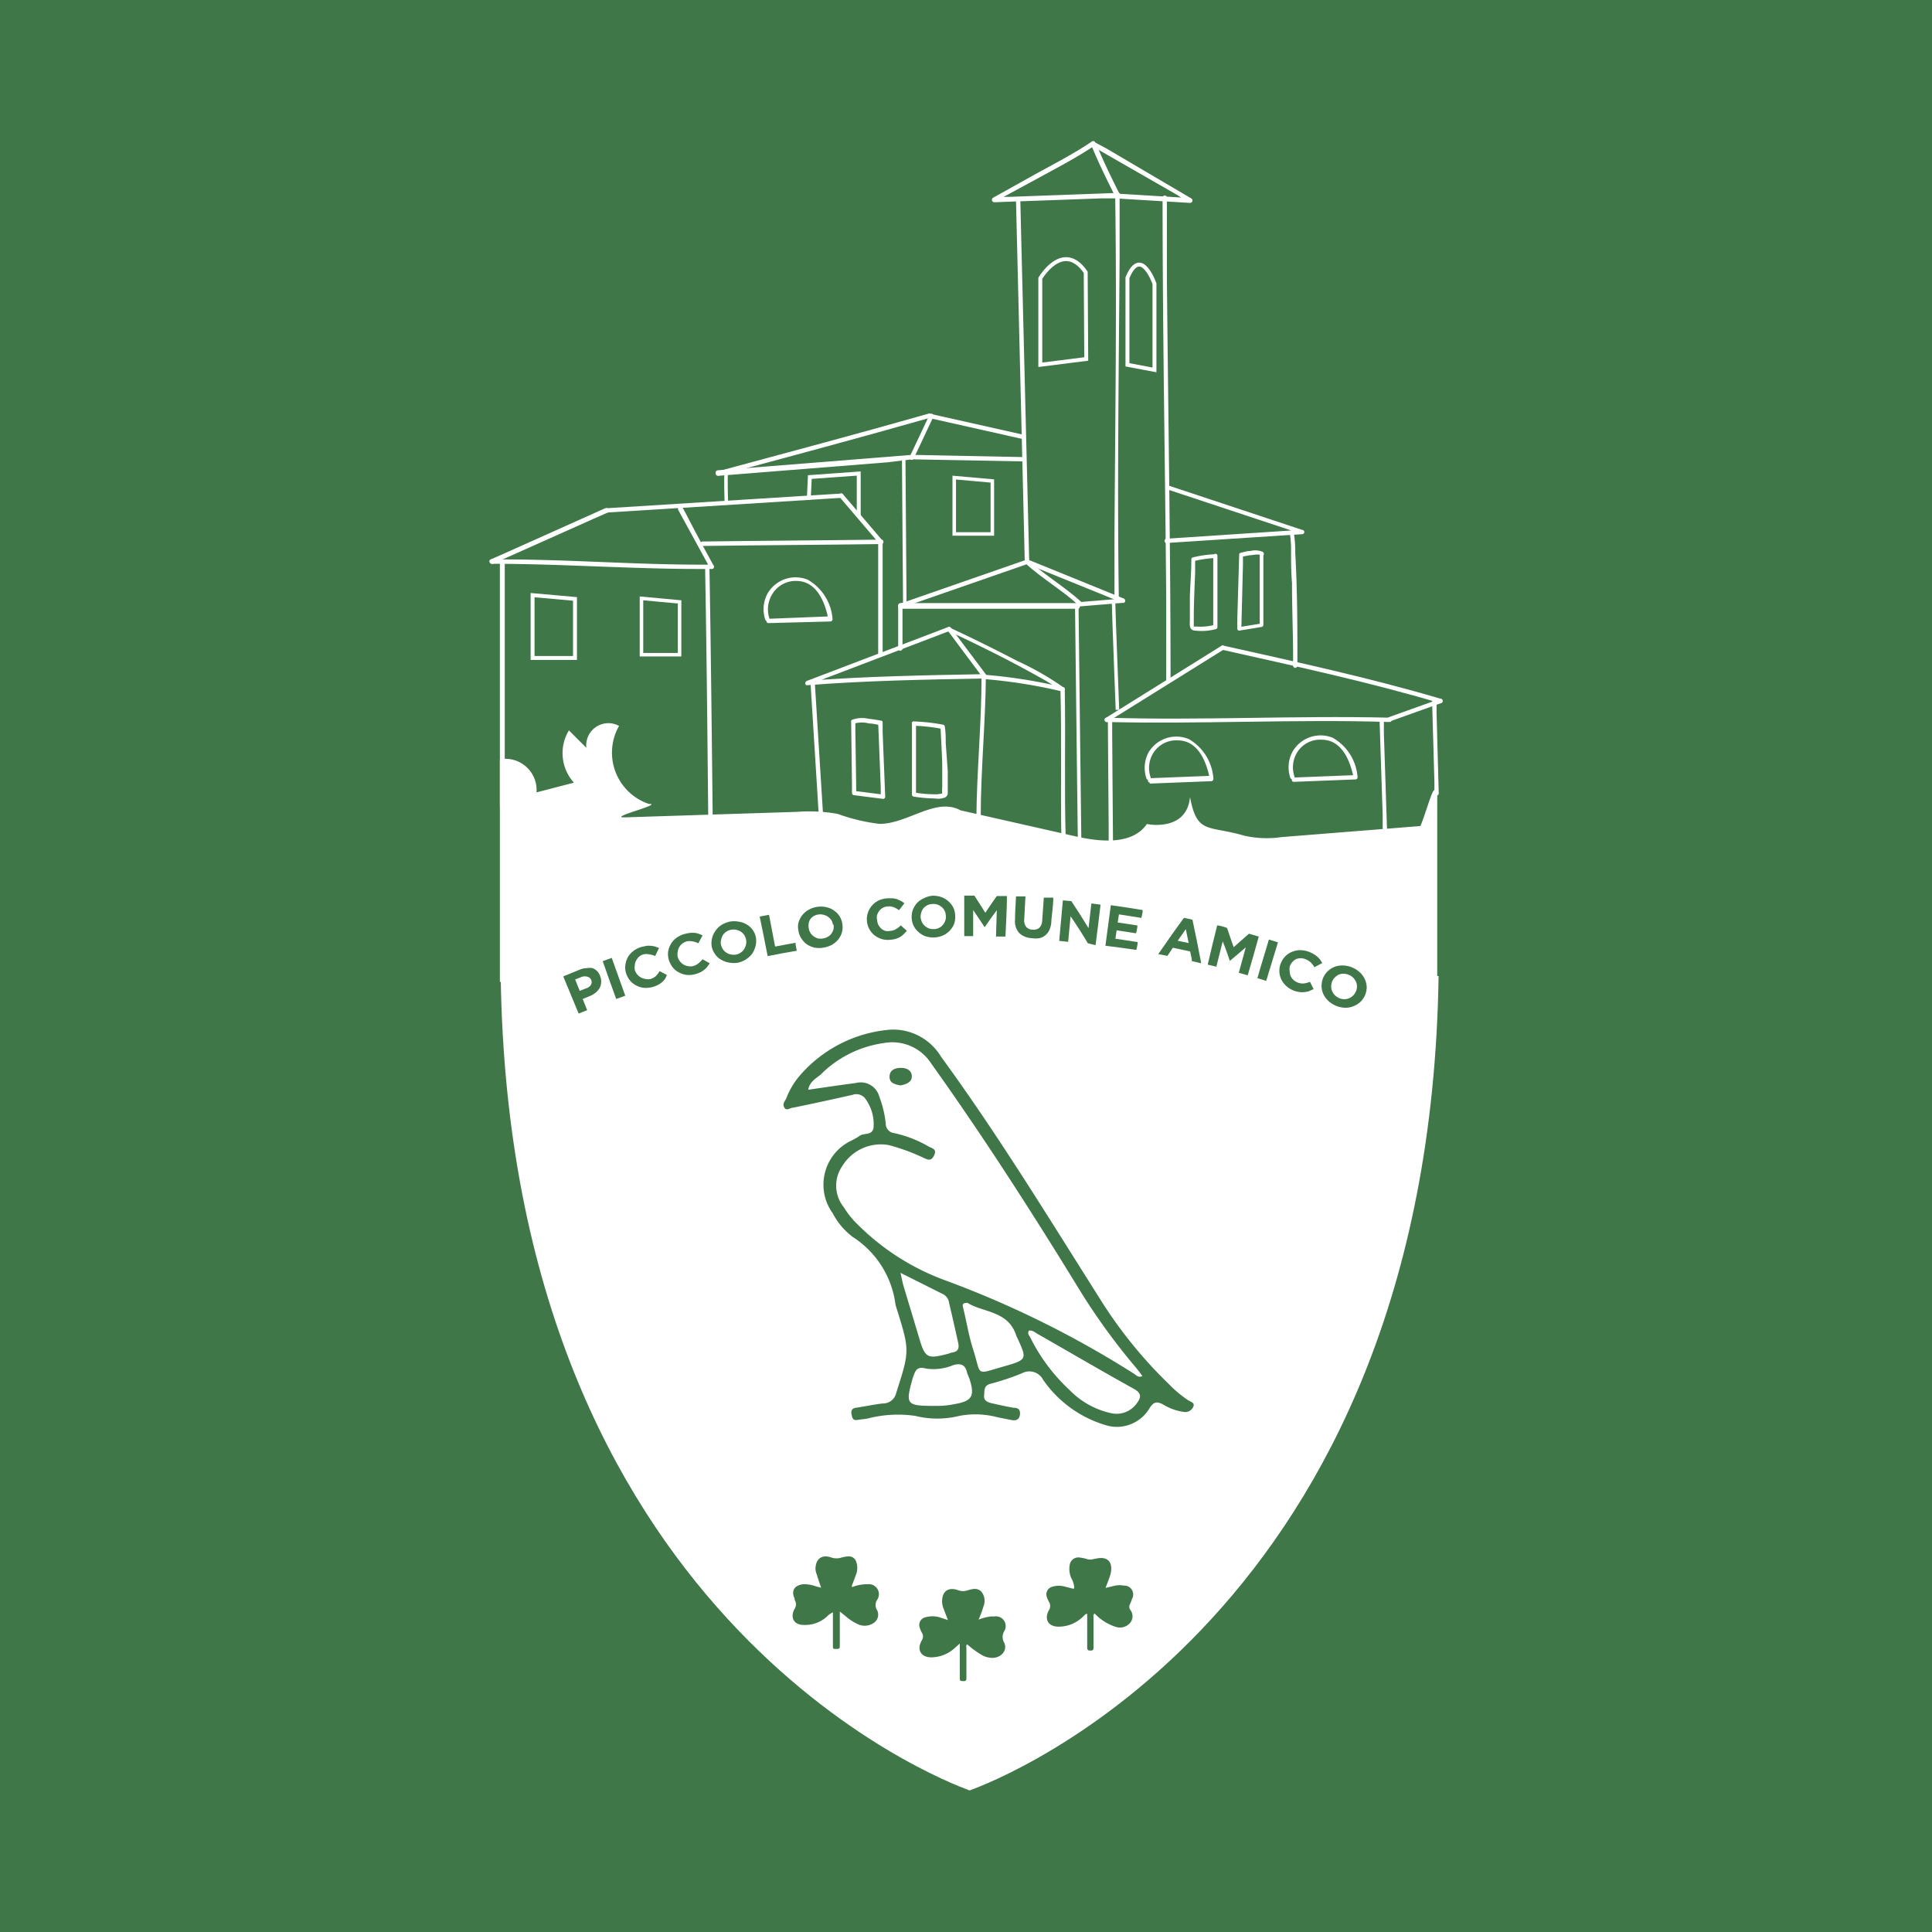
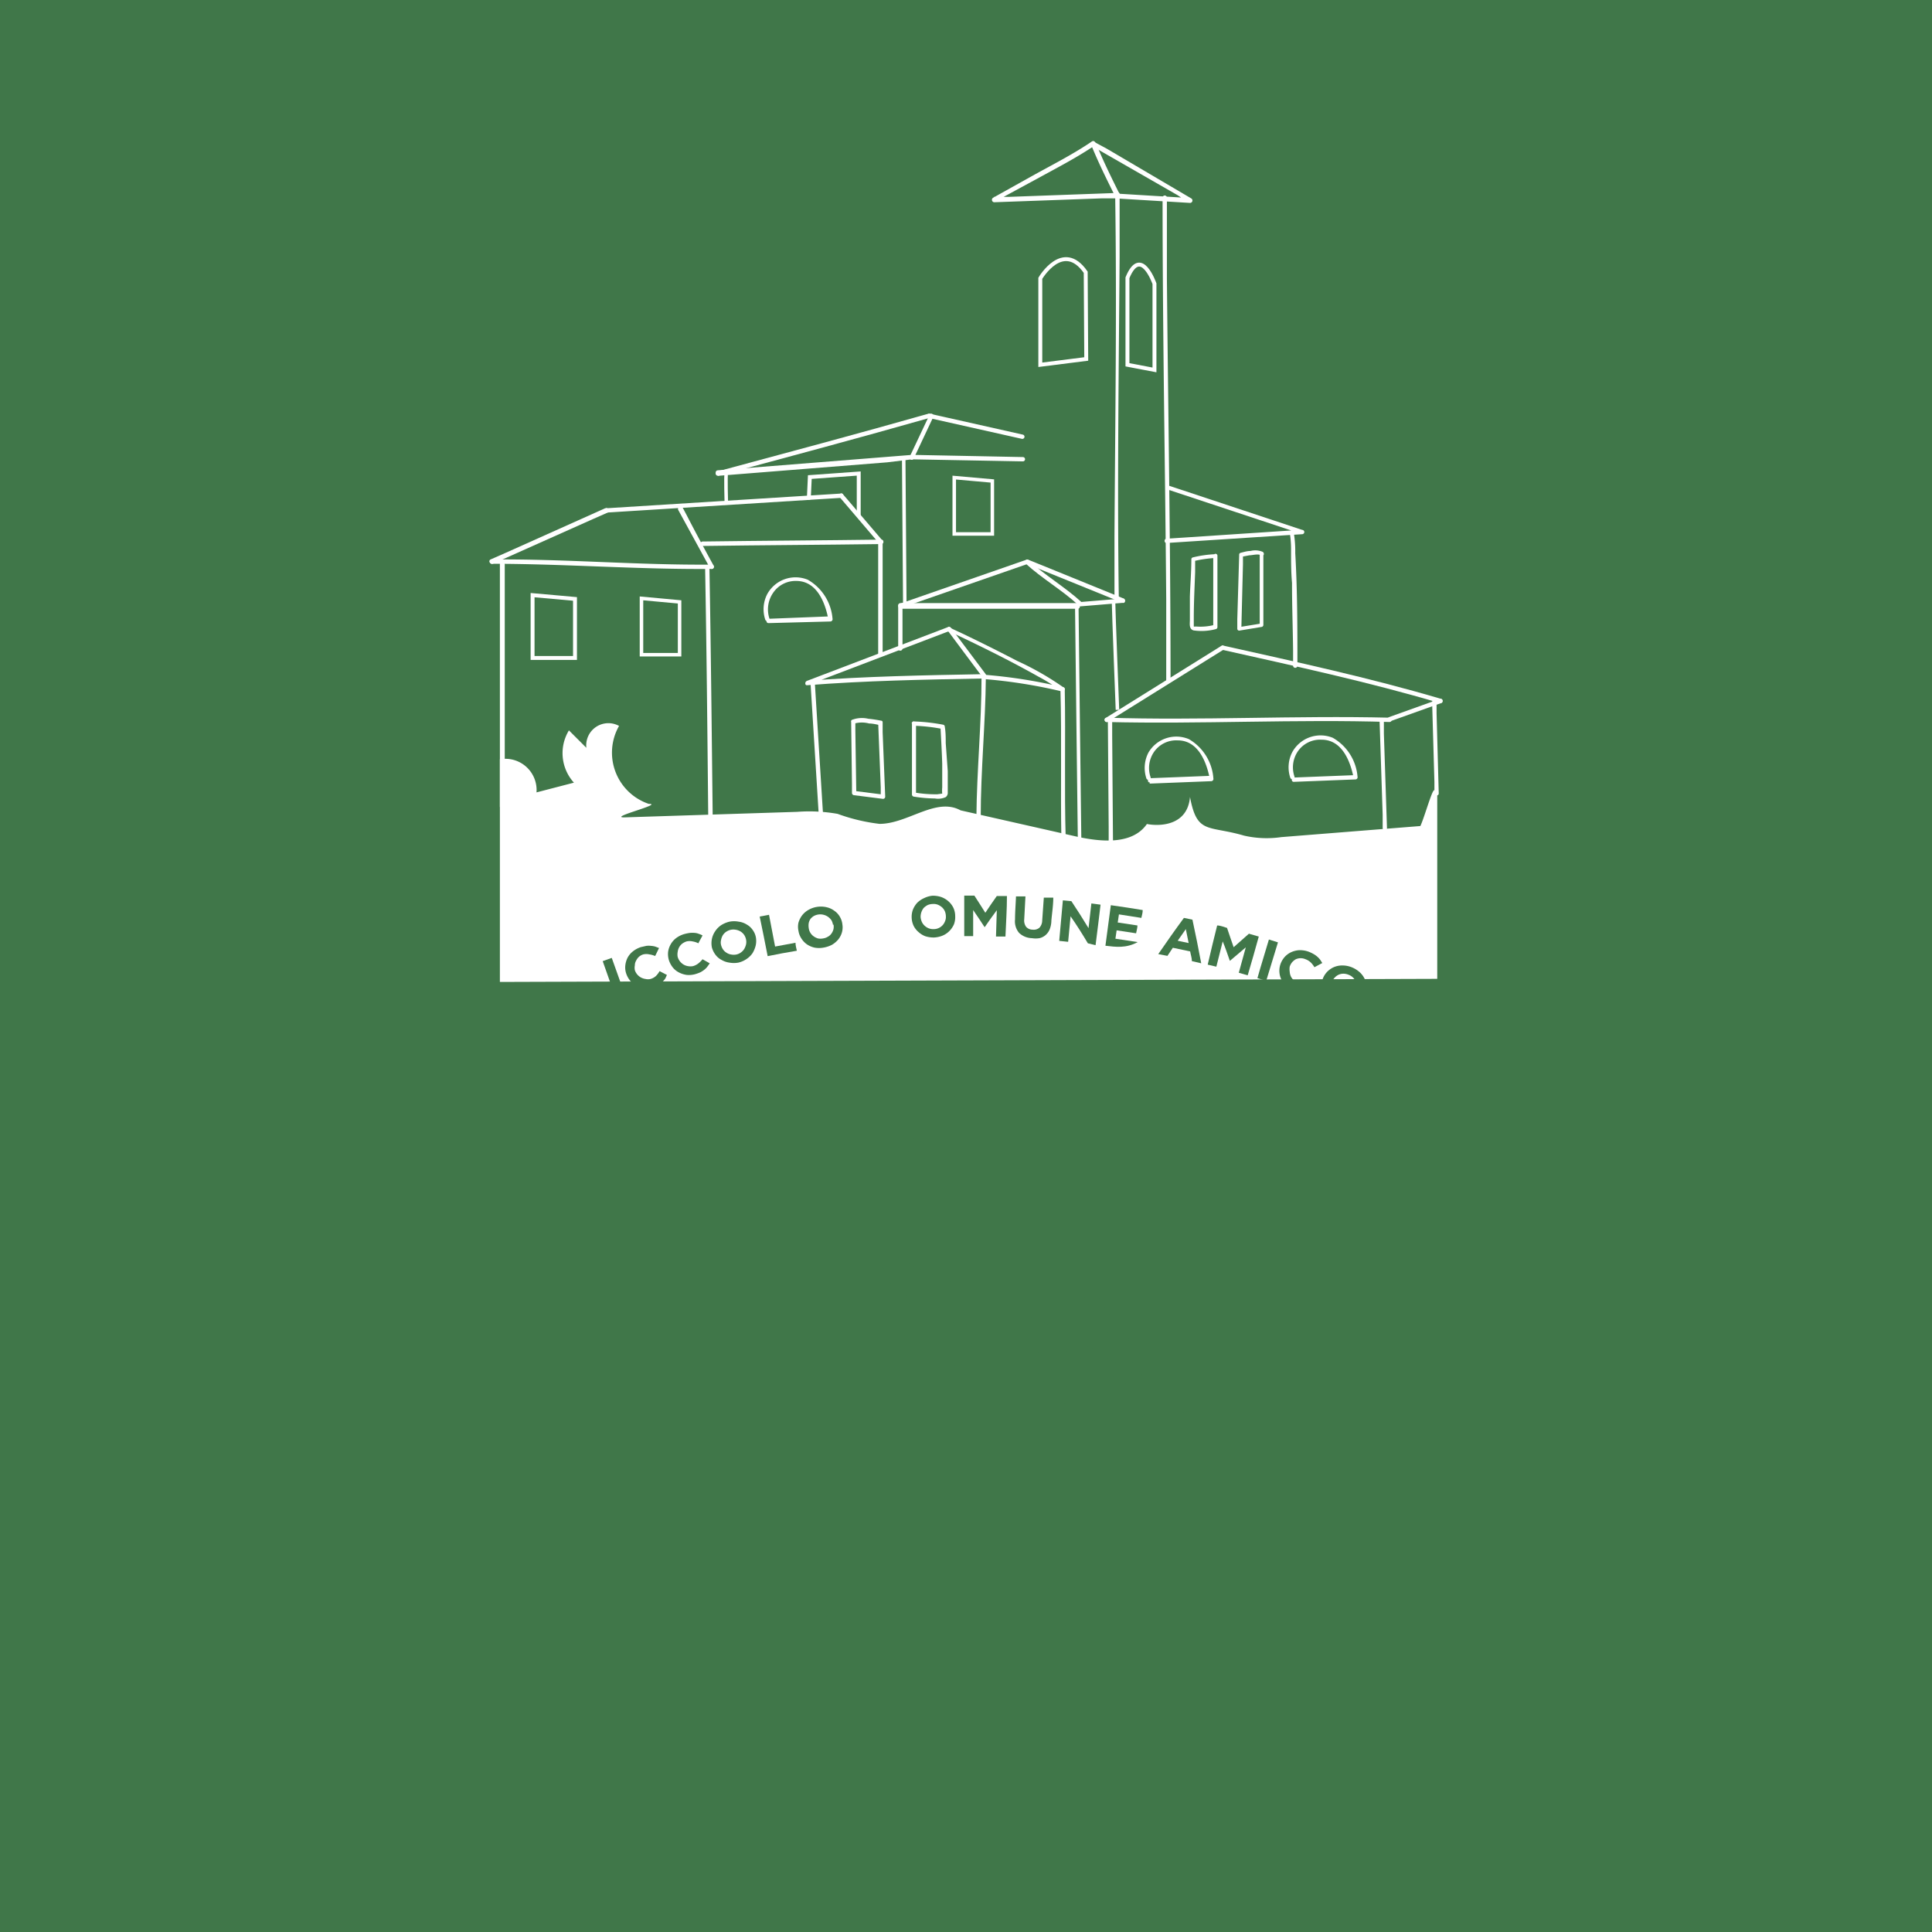
<svg xmlns="http://www.w3.org/2000/svg" viewBox="0 0 143 143">
  <defs>
    <style>.cls-1{fill:#407749;}.cls-2{fill:#fff;}.cls-3,.cls-5,.cls-6{fill:none;}.cls-3,.cls-4,.cls-5,.cls-6{stroke:#fff;stroke-miterlimit:10;}.cls-3{stroke-width:0.29px;}.cls-4{fill:#616160;}.cls-4,.cls-5{stroke-width:0.26px;}.cls-6{stroke-width:0.29px;}</style>
  </defs>
  <g id="Livello_2" data-name="Livello 2">
    <rect class="cls-1" x="-72.58" y="-21.22" width="295.86" height="189.77" />
    <path class="cls-2" d="M37,72.68V56.2a2.31,2.31,0,0,1,2.71,2.45l2.77-.72a3.25,3.25,0,0,1-.37-3.87l1.29,1.29a1.64,1.64,0,0,1,2.42-1.62,4,4,0,0,0,2.2,5.77c1.14,0-3,1-1.82,1L59,60.09a12,12,0,0,1,3,.15,13.71,13.71,0,0,0,3.1.74c2.1,0,4.18-2,6-1l5.13,1.16,3.36.76c1.86.42,4.21.66,5.3-.91.87.17,3,.18,3.19-2,.52,2.79,1.33,2.08,4,2.86a7.52,7.52,0,0,0,2.76.11l10.29-.82c.24-.5.69-2.06.92-2.52s.15.41.33,0V72.45Z" />
-     <path class="cls-2" d="M73.19,72.24v-.42H69.6v.42H37.06c.67,47.28,32.53,59.5,34.71,60.28h0c2.18-.78,34-13,34.71-60.28Z" />
    <path class="cls-2" d="M37,41.78V59.69a.18.18,0,0,0,.36,0V41.78a.18.18,0,0,0-.36,0Z" />
    <path class="cls-2" d="M44.79,37.62l-7.41,3.32-1.07.47c-.21.1,0,.41.19.31l7.41-3.31L45,37.93c.21-.09,0-.4-.18-.31Z" />
    <path class="cls-2" d="M59.86,37l2.41-.15c.2,0,.21-.33,0-.32l-2.41.15c-.2,0-.2.34,0,.32Z" />
    <path class="cls-2" d="M44.88,37.94l15-.94c.21,0,.21-.33,0-.32l-15,.94c-.2,0-.21.33,0,.32Z" />
    <path class="cls-2" d="M62.15,36.8l2.56,3,.37.43c.14.16.36-.07.23-.23l-2.56-3-.37-.43c-.13-.16-.36.07-.23.22Z" />
    <path class="cls-2" d="M36.41,41.73c5.42,0,10.84.43,16.27.38.21,0,.21-.33,0-.32-5.43.05-10.85-.43-16.27-.38a.16.16,0,0,0,0,.32Z" />
    <path class="cls-2" d="M50.16,37.67l2.05,3.75.33.61a.16.16,0,0,0,.28-.16c-.68-1.25-1.36-2.5-2-3.75l-.33-.62c-.1-.18-.38,0-.28.17Z" />
    <path class="cls-2" d="M52,40.41c4.41-.06,8.83-.08,13.24-.14.2,0,.2-.33,0-.33-4.41.06-8.83.08-13.24.14-.2,0-.2.33,0,.33Z" />
    <path class="cls-2" d="M53.17,35.21c5.22-1.4,10.44-2.8,15.64-4.28.2-.05.11-.36-.09-.31-5.2,1.48-10.42,2.87-15.64,4.28-.2.05-.11.36.09.31Z" />
    <path class="cls-2" d="M68.72,30.93l6.91,1.55a.16.16,0,0,0,.08-.31l-6.9-1.55c-.21,0-.29.27-.09.31Z" />
    <path class="cls-2" d="M67.63,34l8.08.15a.16.16,0,0,0,0-.32l-8.08-.16c-.2,0-.2.32,0,.33Z" />
    <path class="cls-2" d="M68.8,30.7l-1.28,2.71-.18.38c-.09.19.19.35.28.17l1.28-2.72.18-.38c.09-.19-.19-.35-.28-.16Z" />
    <path class="cls-2" d="M53.13,35.22l12.54-1L67.48,34c.2,0,.21-.34,0-.33l-12.55,1-1.8.14c-.21,0-.21.34,0,.33Z" />
-     <path class="cls-2" d="M75.2,14.79l.57,23.46.08,3.34c0,.2.33.2.33,0L75.6,18.12l-.08-3.33c0-.21-.33-.21-.32,0Z" />
    <path class="cls-2" d="M86.05,14.63c0,9.91.19,19.82.27,29.72,0,2,0,4,0,6a.16.16,0,0,0,.32,0c0-9.9-.18-19.81-.27-29.72,0-2,0-4,0-6a.16.16,0,0,0-.32,0Z" />
    <path class="cls-2" d="M82.54,14.34c.13,8.42,0,16.86-.05,25.28,0,1.56,0,3.11,0,4.66,0,.21.33.21.32,0-.12-8.42,0-16.86.06-25.29,0-1.55,0-3.1,0-4.65a.17.17,0,0,0-.33,0Z" />
    <path class="cls-2" d="M80.76,10.71c.53,1.31,1.16,2.58,1.79,3.84l.16-.27-8,.29-1.14,0,.09.34,3.12-1.69c1.42-.78,2.88-1.53,4.23-2.44.19-.13,0-.44-.19-.31-1.34.91-2.8,1.66-4.22,2.44L73.5,14.64a.18.18,0,0,0,.09.33l8-.29,1.15,0a.18.18,0,0,0,.15-.27c-.61-1.23-1.23-2.48-1.75-3.76-.09-.21-.44-.12-.35.1Z" />
    <path class="cls-2" d="M80.84,10.82l6.31,3.62L88,15l.09-.34-5.42-.33c-.23,0-.23.35,0,.36l5.42.33a.18.18,0,0,0,.09-.33L81.91,11,81,10.51a.18.18,0,0,0-.19.31Z" />
    <path class="cls-2" d="M66.68,45l9.38-3.26c.19-.07.11-.38-.09-.31l-9.38,3.26c-.19.07-.11.38.09.31Z" />
    <path class="cls-2" d="M76,41.74l6.19,2.51.9.37c.19.07.27-.24.08-.32L77,41.79l-.89-.36c-.19-.08-.28.23-.09.31Z" />
    <path class="cls-2" d="M79.85,44.89l3.25-.27c.21,0,.21-.34,0-.32l-3.25.27c-.21,0-.21.34,0,.32Z" />
    <path class="cls-2" d="M75.9,41.7c1.22,1.12,2.68,1.95,3.9,3.07.15.14.38-.09.22-.23-1.22-1.11-2.67-1.95-3.89-3.07-.15-.14-.38.09-.23.23Z" />
    <path class="cls-2" d="M79.8,44.64q-6.57,0-13.16,0a.17.17,0,0,0-.16.17V48a.16.16,0,0,0,.32,0v-3.1l-.16.16c4.39,0,8.78,0,13.16,0a.17.17,0,0,0,0-.33Z" />
    <path class="cls-2" d="M70.21,46.4l-10.49,4c-.16.06-.15.33,0,.32,4.34-.34,8.7-.42,13.05-.5.21,0,.21-.33,0-.32-4.35.08-8.71.16-13.05.49l.05.32,10.49-4c.19-.07.11-.39-.09-.31Z" />
    <path class="cls-2" d="M70.12,46.64l2.24,3,.32.42c.13.17.41,0,.28-.16l-2.25-3-.32-.43c-.12-.16-.4,0-.27.17Z" />
    <path class="cls-2" d="M70.17,46.69c2.26,1.06,4.5,2.16,6.67,3.38a13.1,13.1,0,0,1,1.7,1.07l.15-.27a37.68,37.68,0,0,0-5.88-.93c-.2,0-.2.3,0,.32a37.86,37.86,0,0,1,5.8.92c.14,0,.29-.16.15-.27a21.42,21.42,0,0,0-3.49-2c-1.34-.7-2.69-1.37-4-2l-.88-.41c-.19-.09-.35.19-.17.27Z" />
    <path class="cls-2" d="M82,53.42l7.51-4.68,1.06-.66c.18-.11,0-.39-.16-.28l-7.51,4.68-1.06.66c-.18.11,0,.39.16.28Z" />
    <path class="cls-2" d="M81.91,53.44c7,.17,14-.22,20.94,0,.21,0,.21-.31,0-.32-7-.17-14,.22-20.94,0-.21,0-.21.32,0,.32Z" />
    <path class="cls-2" d="M52.19,42c.11,6.11.17,12.23.23,18.34a.17.17,0,0,0,.33,0c-.07-6.11-.13-12.23-.24-18.34,0-.21-.33-.21-.32,0Z" />
    <path class="cls-2" d="M56.89,46.12,61.47,46a.17.17,0,0,0,.15-.21,3.66,3.66,0,0,0-1.83-2.88,2.39,2.39,0,0,0-3,1.06,2.44,2.44,0,0,0-.15,1.89c.07.2.38.11.31-.08a2.16,2.16,0,0,1,.26-1.88A2,2,0,0,1,58.94,43c1.5,0,2.13,1.56,2.37,2.83l.16-.21-4.58.18c-.21,0-.21.33,0,.32Z" />
    <path class="cls-2" d="M85.08,58l4.58-.18a.17.17,0,0,0,.15-.21A3.66,3.66,0,0,0,88,54.71a2.39,2.39,0,0,0-3,1,2.46,2.46,0,0,0-.15,1.9c.06.19.38.11.31-.09a2.1,2.1,0,0,1,.26-1.87,2,2,0,0,1,1.75-.85c1.5,0,2.12,1.56,2.37,2.82l.16-.2-4.58.18c-.21,0-.21.33,0,.32Z" />
    <path class="cls-2" d="M95.75,57.87l4.58-.18a.16.16,0,0,0,.15-.2,3.66,3.66,0,0,0-1.83-2.88,2.39,2.39,0,0,0-3,1.06,2.44,2.44,0,0,0-.15,1.89c.06.2.38.11.31-.09a2.11,2.11,0,0,1,.26-1.87,2,2,0,0,1,1.75-.85c1.5,0,2.12,1.56,2.37,2.82l.16-.2-4.58.18c-.21,0-.21.33,0,.32Z" />
    <path class="cls-2" d="M90.44,48.09c5.39,1.21,10.84,2.38,16.14,3.95.2.06.28-.25.09-.31-5.31-1.57-10.75-2.74-16.15-3.95-.2,0-.29.27-.08.31Z" />
    <path class="cls-2" d="M86.48,36.25l9.9,3.28,0-.32-8.76.58-1.27.08c-.2,0-.2.33,0,.32l8.77-.57,1.26-.08a.16.16,0,0,0,0-.32l-9.89-3.28a.16.16,0,0,0-.09.31Z" />
    <path class="cls-2" d="M95.47,39.47a7.79,7.79,0,0,1,.09,1.28c0,.8,0,1.59.07,2.39,0,1.66.06,3.31.08,5,0,.38,0,.75,0,1.13a.16.16,0,0,0,.32,0c0-2.78,0-5.56-.16-8.33a8.57,8.57,0,0,0-.11-1.52c0-.2-.35-.11-.31.09Z" />
    <path class="cls-2" d="M102.11,53.3l.23,7,0,1c0,.21.33.21.32,0l-.23-7,0-1c0-.21-.33-.21-.32,0Z" />
    <path class="cls-2" d="M82,53.28l.06,7.91v1.14a.16.16,0,0,0,.32,0l-.06-7.91V53.28a.16.16,0,0,0-.32,0Z" />
    <path class="cls-2" d="M78.49,51c.1,3.7,0,7.41.07,11.1,0,.21.33.21.32,0-.11-3.69,0-7.4-.07-11.1,0-.2-.33-.2-.32,0Z" />
    <path class="cls-2" d="M72.65,50.1c0,3.46-.35,6.91-.38,10.38,0,.2.32.2.32,0,0-3.47.35-6.92.38-10.38,0-.21-.32-.21-.32,0Z" />
    <path class="cls-2" d="M60,50.67l.62,9.95c0,.21.33.21.32,0l-.62-9.95c0-.21-.34-.21-.32,0Z" />
    <path class="cls-2" d="M63,53.41l.06,4.64v.65a.17.17,0,0,0,.17.16l2.13.27a.16.16,0,0,0,.16-.16l-.19-4.78,0-.7c0-.06,0-.14-.12-.15-.31-.06-.62-.11-.94-.14a2.06,2.06,0,0,0-1.18.07.16.16,0,0,0,.16.28,2.08,2.08,0,0,1,1.08,0c.27,0,.53.07.79.12L65,53.49l.19,4.79,0,.69.16-.16-2.13-.27.16.16-.07-4.63v-.66c0-.2-.33-.2-.32,0Z" />
    <path class="cls-2" d="M67.5,53.55v5.26a.16.16,0,0,0,.12.15,10.42,10.42,0,0,0,1.58.14A1.37,1.37,0,0,0,70,59a.4.4,0,0,0,.15-.35c0-.52,0-1,0-1.57L70,55c0-.4,0-.8-.07-1.21a.15.15,0,0,0-.12-.15,13.88,13.88,0,0,0-2.14-.24c-.2,0-.2.32,0,.32a13,13,0,0,1,2.06.23l-.12-.16c.05.91.1,1.82.13,2.74,0,.58,0,1.16,0,1.75a2.36,2.36,0,0,0,0,.46s0,0,0,0l-.37.05a9.44,9.44,0,0,1-1.68-.13l.11.16V53.55a.16.16,0,0,0-.32,0Z" />
    <path class="cls-2" d="M93.24,41l0,4.63v.66l.11-.14-1.65.27.18.13L92,41.77l0-.69-.1.13.58-.11c.23,0,.64-.13.85,0s.29-.14.14-.25a1.41,1.41,0,0,0-.91-.07c-.25,0-.5.08-.74.14a.13.13,0,0,0-.1.14l-.14,4.78,0,.69a.14.14,0,0,0,.18.14l1.64-.27a.16.16,0,0,0,.11-.13l0-4.64V41a.14.14,0,1,0-.28,0Z" />
    <path class="cls-2" d="M89.8,41.13v5.26l.1-.14a4.16,4.16,0,0,1-1.4.12.32.32,0,0,1-.14,0s0,0,0,0v-.1c0-.17,0-.35,0-.52,0-1.14.06-2.27.1-3.41,0-.32,0-.63,0-.94l-.1.13a9.26,9.26,0,0,1,1.58-.23c.18,0,.18-.29,0-.28a8.41,8.41,0,0,0-1.66.24.14.14,0,0,0-.1.14c0,.92-.08,1.84-.11,2.76,0,.57,0,1.14,0,1.72,0,.29-.08.67.27.78a4.11,4.11,0,0,0,1.67-.1.15.15,0,0,0,.1-.14V41.13a.14.14,0,0,0-.28,0Z" />
    <path class="cls-2" d="M102.89,53.39l3.3-1.18.48-.17c.19-.07.11-.38-.09-.31l-3.3,1.18-.47.17c-.2.07-.11.38.08.31Z" />
    <path class="cls-2" d="M106,51.94l.17,5.93,0,.85c0,.21.33.21.32,0l-.16-5.92,0-.86a.16.16,0,0,0-.32,0Z" />
    <path class="cls-2" d="M65,40.1v8.36a.17.17,0,0,0,.33,0V40.1a.17.17,0,0,0-.33,0Z" />
    <path class="cls-3" d="M80.4,26.57,77,27V20.6s1.68-2.87,3.36-.45Z" />
    <path class="cls-3" d="M83.45,27l2,.38V21s-1-2.87-2-.44Z" />
    <path class="cls-4" d="M82.42,44.54c0,.51.29,8,.29,8" />
    <path class="cls-4" d="M79.7,44.85c0,.5.21,17.58.21,17.58" />
-     <path class="cls-1" d="M44.49,72.77a.94.94,0,0,1-.13.4,1.37,1.37,0,0,1-.31.33,1.64,1.64,0,0,1-.43.24l-.49.2.33.83-.63.25-1.14-2.75,1.22-.5a1.42,1.42,0,0,1,.51-.11,1.24,1.24,0,0,1,.44,0,1,1,0,0,1,.34.22,1,1,0,0,1,.22.37h0A1,1,0,0,1,44.49,72.77Zm-.72-.21a.41.41,0,0,0-.27-.26.68.68,0,0,0-.43,0l-.5.2.34.84.51-.2a.57.57,0,0,0,.33-.27.39.39,0,0,0,0-.35Z" />
    <path class="cls-1" d="M45.61,73.94c-.34-.94-.68-1.87-1-2.8l.67-.24,1,2.8Z" />
    <path class="cls-1" d="M49.24,72.43a1.27,1.27,0,0,1-.22.25,1.55,1.55,0,0,1-.28.2,2.72,2.72,0,0,1-.38.16,2,2,0,0,1-.63.08,1.42,1.42,0,0,1-.58-.15,1.48,1.48,0,0,1-.48-.35,1.65,1.65,0,0,1-.31-.53h0a1.39,1.39,0,0,1-.08-.6,1.67,1.67,0,0,1,.16-.58,1.48,1.48,0,0,1,.39-.48,1.88,1.88,0,0,1,.61-.33l.4-.09a1.38,1.38,0,0,1,.35,0,1.57,1.57,0,0,1,.3.05l.29.11c-.1.2-.19.4-.29.59a1.73,1.73,0,0,0-.43-.12,1,1,0,0,0-.44,0,.88.88,0,0,0-.33.18,1,1,0,0,0-.21.29.67.67,0,0,0-.09.34.9.9,0,0,0,0,.36h0a.92.92,0,0,0,.18.32.93.93,0,0,0,.27.22,1,1,0,0,0,.34.11.81.81,0,0,0,.37,0,1,1,0,0,0,.4-.22,1.69,1.69,0,0,0,.27-.36l.54.28A2.61,2.61,0,0,1,49.24,72.43Z" />
    <path class="cls-1" d="M52.37,71.53a1.31,1.31,0,0,1-.23.24,2.08,2.08,0,0,1-.29.19,2.77,2.77,0,0,1-.38.14,1.76,1.76,0,0,1-.64.06,1.73,1.73,0,0,1-.57-.18,1.37,1.37,0,0,1-.46-.37,1.76,1.76,0,0,1-.29-.54h0a1.59,1.59,0,0,1-.06-.61,1.55,1.55,0,0,1,.19-.56,1.53,1.53,0,0,1,.41-.47,1.88,1.88,0,0,1,.62-.3,3.14,3.14,0,0,1,.4-.08,2,2,0,0,1,.35,0,.94.94,0,0,1,.3.07,1.39,1.39,0,0,1,.28.12c-.1.19-.21.38-.31.58a1.44,1.44,0,0,0-.43-.14,1,1,0,0,0-.44,0,1.14,1.14,0,0,0-.33.17.89.89,0,0,0-.23.28.91.91,0,0,0-.1.33,1,1,0,0,0,0,.37h0a1,1,0,0,0,.17.33,1,1,0,0,0,.26.23.93.93,0,0,0,.33.12,1,1,0,0,0,.37,0,1.13,1.13,0,0,0,.41-.21A2,2,0,0,0,52,71l.53.3A3.16,3.16,0,0,1,52.37,71.53Z" />
    <path class="cls-1" d="M55.93,70a2.06,2.06,0,0,1-.23.55,1.64,1.64,0,0,1-.44.43,1.78,1.78,0,0,1-.61.27,1.86,1.86,0,0,1-.66,0,1.54,1.54,0,0,1-.58-.2,1.27,1.27,0,0,1-.45-.38,1.57,1.57,0,0,1-.27-.55h0a1.58,1.58,0,0,1,0-.61,1.54,1.54,0,0,1,.23-.56,1.6,1.6,0,0,1,.44-.46,2,2,0,0,1,.63-.27,1.8,1.8,0,0,1,.69,0,1.44,1.44,0,0,1,.59.21,1.3,1.3,0,0,1,.44.4,1.34,1.34,0,0,1,.24.56h0A1.57,1.57,0,0,1,55.93,70Zm-.71-.46a.94.94,0,0,0-.14-.34.88.88,0,0,0-.26-.25,1,1,0,0,0-.34-.13,1,1,0,0,0-.39,0,1,1,0,0,0-.36.16.85.85,0,0,0-.24.26,1.06,1.06,0,0,0-.12.34.73.73,0,0,0,0,.36h0a1,1,0,0,0,.15.34.85.85,0,0,0,.26.24.83.83,0,0,0,.34.13,1,1,0,0,0,.38,0,.86.86,0,0,0,.35-.16.85.85,0,0,0,.24-.26,1.2,1.2,0,0,0,.13-.33.88.88,0,0,0,0-.36Z" />
    <path class="cls-1" d="M56.82,70.77c-.2-1-.39-2-.59-2.93l.69-.13.45,2.35,1.51-.28c0,.2.06.39.1.59C58.26,70.49,57.54,70.62,56.82,70.77Z" />
    <path class="cls-1" d="M62.32,69a1.48,1.48,0,0,1-.27.53,1.81,1.81,0,0,1-.47.4,2.13,2.13,0,0,1-.63.21,1.81,1.81,0,0,1-.66,0,1.67,1.67,0,0,1-.56-.24,1.52,1.52,0,0,1-.41-.43,1.41,1.41,0,0,1-.22-.57h0a1.39,1.39,0,0,1,0-.61,1.71,1.71,0,0,1,.27-.54,1.61,1.61,0,0,1,.48-.41,1.86,1.86,0,0,1,1.33-.19,1.49,1.49,0,0,1,.57.26,1.33,1.33,0,0,1,.41.44,1.38,1.38,0,0,1,.19.57h0A1.38,1.38,0,0,1,62.32,69Zm-.66-.52a1.1,1.1,0,0,0-.11-.35,1,1,0,0,0-1.33-.32A1,1,0,0,0,60,68a.83.83,0,0,0-.14.32,1.14,1.14,0,0,0,0,.37h0a.86.86,0,0,0,.12.35.85.85,0,0,0,.24.26,1.07,1.07,0,0,0,.32.16,1,1,0,0,0,.38,0,.92.92,0,0,0,.36-.13.73.73,0,0,0,.26-.23,1,1,0,0,0,.15-.32.92.92,0,0,0,0-.37Z" />
-     <path class="cls-1" d="M66.85,69.18a1.15,1.15,0,0,1-.26.19,1.79,1.79,0,0,1-.32.13,2.25,2.25,0,0,1-.4.06,1.65,1.65,0,0,1-.63-.06,1.73,1.73,0,0,1-.52-.28,1.53,1.53,0,0,1-.38-.46,1.44,1.44,0,0,1-.17-.59h0a1.37,1.37,0,0,1,.07-.61,1.48,1.48,0,0,1,.29-.52,1.65,1.65,0,0,1,.48-.38,1.79,1.79,0,0,1,.66-.17h.41a1.6,1.6,0,0,1,.33.07l.29.13a1.46,1.46,0,0,1,.24.17l-.4.51a1.54,1.54,0,0,0-.39-.22,1,1,0,0,0-.44-.06.88.88,0,0,0-.36.1.85.85,0,0,0-.27.23,1,1,0,0,0-.16.31.72.72,0,0,0,0,.36h0a1.06,1.06,0,0,0,.09.36,1.46,1.46,0,0,0,.21.28,1.11,1.11,0,0,0,.3.17.88.88,0,0,0,.37,0,.91.91,0,0,0,.43-.13,1.48,1.48,0,0,0,.35-.28l.45.4A2.5,2.5,0,0,1,66.85,69.18Z" />
    <path class="cls-1" d="M70.61,68.41a1.63,1.63,0,0,1-.33.49,1.54,1.54,0,0,1-.51.35,1.93,1.93,0,0,1-.64.14,2,2,0,0,1-.66-.1A1.6,1.6,0,0,1,68,69a1.5,1.5,0,0,1-.37-.46,1.52,1.52,0,0,1-.15-.6h0a1.53,1.53,0,0,1,.09-.61,1.69,1.69,0,0,1,.32-.51,1.76,1.76,0,0,1,.52-.35A1.83,1.83,0,0,1,69,66.3a1.9,1.9,0,0,1,.68.1,1.67,1.67,0,0,1,.53.32,1.55,1.55,0,0,1,.36.48,1.47,1.47,0,0,1,.13.6h0A1.53,1.53,0,0,1,70.61,68.41Zm-.6-.59a1,1,0,0,0-.07-.36.9.9,0,0,0-.21-.3,1.17,1.17,0,0,0-.3-.19.84.84,0,0,0-.39-.06,1,1,0,0,0-.38.08,1.27,1.27,0,0,0-.29.21,1.07,1.07,0,0,0-.23.67h0a1.06,1.06,0,0,0,.09.36.86.86,0,0,0,.21.29.91.91,0,0,0,.67.25.87.87,0,0,0,.37-.08.9.9,0,0,0,.29-.21.92.92,0,0,0,.18-.3.76.76,0,0,0,.06-.36Z" />
    <path class="cls-1" d="M73.72,69.32l.06-1.95q-.47.63-.9,1.26h0c-.28-.43-.56-.85-.85-1.27,0,.64,0,1.29,0,1.93h-.66c0-1,0-2,0-3h.75c.27.42.55.85.81,1.27.28-.42.56-.83.85-1.24l.75,0c0,1-.07,2-.11,3Z" />
    <path class="cls-1" d="M77.68,68.82a1.14,1.14,0,0,1-.3.4,1.07,1.07,0,0,1-.44.22,1.7,1.7,0,0,1-.56,0,1.43,1.43,0,0,1-.95-.39,1.32,1.32,0,0,1-.3-1c0-.57.05-1.13.07-1.7l.7,0-.09,1.69a.8.8,0,0,0,.14.56.64.64,0,0,0,.48.21.65.65,0,0,0,.5-.14.79.79,0,0,0,.21-.53l.12-1.7.7,0c0,.56-.09,1.12-.14,1.68A1.83,1.83,0,0,1,77.68,68.82Z" />
    <path class="cls-1" d="M80.52,69.82c-.41-.69-.84-1.37-1.28-2l-.18,1.89-.66-.07.27-3,.63.06c.44.66.86,1.32,1.27,2l.21-1.83.68.09c-.12,1-.24,2-.37,3Z" />
-     <path class="cls-1" d="M81.82,70c.13-1,.27-2,.4-3,.79.11,1.58.23,2.36.36,0,.2-.06.39-.1.58l-1.66-.26-.09.6,1.46.22c0,.2-.07.39-.1.58l-1.44-.22-.09.62,1.65.25c0,.2-.07.39-.1.58C83.35,70.2,82.58,70.09,81.82,70Z" />
+     <path class="cls-1" d="M81.82,70c.13-1,.27-2,.4-3,.79.11,1.58.23,2.36.36,0,.2-.06.39-.1.58l-1.66-.26-.09.6,1.46.22c0,.2-.07.39-.1.58l-1.44-.22-.09.62,1.65.25C83.35,70.2,82.58,70.09,81.82,70Z" />
    <path class="cls-1" d="M88.22,71.14c0-.24-.09-.48-.13-.72l-1.28-.27-.4.6-.68-.13c.62-.9,1.25-1.8,1.9-2.68l.63.13c.23,1.07.45,2.15.65,3.23Zm-.45-2.37-.6.86.81.17Z" />
    <path class="cls-1" d="M91.69,72c.17-.63.35-1.25.52-1.88l-1.18,1h0c-.17-.48-.34-1-.53-1.44-.15.62-.31,1.25-.47,1.87l-.64-.15c.23-1,.46-1.94.7-2.9.24,0,.49.11.73.18.17.47.33,1,.49,1.43l1.13-1,.73.21c-.27,1-.54,1.91-.82,2.87Z" />
    <path class="cls-1" d="M93.07,72.4c.28-1,.57-1.9.85-2.86l.67.21-.87,2.85Z" />
    <path class="cls-1" d="M96.87,73.37a1.65,1.65,0,0,1-.32.06,1.38,1.38,0,0,1-.35,0,2.16,2.16,0,0,1-.39-.09,1.82,1.82,0,0,1-.56-.32,1.67,1.67,0,0,1-.38-.46,1.51,1.51,0,0,1-.1-1.18h0a1.62,1.62,0,0,1,.3-.53,1.51,1.51,0,0,1,.47-.36,1.72,1.72,0,0,1,.6-.16,1.89,1.89,0,0,1,.69.1,2.56,2.56,0,0,1,.37.17,1.64,1.64,0,0,1,.29.2,1.61,1.61,0,0,1,.22.23c.05.08.11.16.16.25l-.58.31a1.72,1.72,0,0,0-.28-.36,1.1,1.1,0,0,0-.38-.23.89.89,0,0,0-.72,0,1.13,1.13,0,0,0-.27.22,1,1,0,0,0-.18.33h0a1.22,1.22,0,0,0,0,.37,1,1,0,0,0,.08.34.83.83,0,0,0,.21.28.94.94,0,0,0,.32.19,1,1,0,0,0,.46.06,1.86,1.86,0,0,0,.43-.12l.27.54Z" />
    <path class="cls-1" d="M100.7,74.15a1.52,1.52,0,0,1-.51.32,1.54,1.54,0,0,1-.61.12,1.94,1.94,0,0,1-.66-.13,2,2,0,0,1-.57-.35,1.75,1.75,0,0,1-.38-.49,1.42,1.42,0,0,1-.15-.58,1.57,1.57,0,0,1,.09-.6h0a1.49,1.49,0,0,1,.33-.52,1.58,1.58,0,0,1,.5-.34,1.56,1.56,0,0,1,.62-.12,1.86,1.86,0,0,1,.68.13,2,2,0,0,1,.6.37,1.58,1.58,0,0,1,.37.5,1.51,1.51,0,0,1,.15.59,1.61,1.61,0,0,1-.12.6h0A1.58,1.58,0,0,1,100.7,74.15Zm-.33-.78a1.15,1.15,0,0,0,.07-.36.85.85,0,0,0-.08-.35,1,1,0,0,0-.21-.3.93.93,0,0,0-.33-.21,1,1,0,0,0-.39-.08.86.86,0,0,0-.36.08.94.94,0,0,0-.28.21.92.92,0,0,0-.2.31h0a1.13,1.13,0,0,0-.06.36.82.82,0,0,0,.08.35,1,1,0,0,0,.21.3,1.1,1.1,0,0,0,.33.21,1,1,0,0,0,.37.07,1,1,0,0,0,.35-.08,1,1,0,0,0,.29-.2.92.92,0,0,0,.2-.31Z" />
    <polygon class="cls-5" points="50.3 48.46 47.48 48.46 47.48 44.29 50.3 44.55 50.3 48.46" />
    <polygon class="cls-3" points="42.56 48.7 39.42 48.7 39.42 44.05 42.56 44.33 42.56 48.7" />
    <polyline class="cls-6" points="63.56 38.2 63.56 35.05 59.94 35.31 59.87 36.84" />
    <polygon class="cls-5" points="73.45 39.52 70.63 39.52 70.63 35.35 73.45 35.6 73.45 39.52" />
    <path class="cls-5" d="M53.76,35.06c-.06.07,0,2.17,0,2.17" />
    <path class="cls-5" d="M66.89,34c0,.1.08,10.7.08,10.7" />
    <path class="cls-1" d="M65.91,76.21a4.14,4.14,0,0,1,3.74,2C73.83,83.93,77.53,90,81.33,96a33.38,33.38,0,0,0,5.21,6.47,8.69,8.69,0,0,0,1.4,1.17c.17.11.51.18.39.47a.65.65,0,0,1-.68.4,3.94,3.94,0,0,1-1.57-.56c-.47-.25-.71-.18-1,.29a2.81,2.81,0,0,1-3.26,1.24,8.61,8.61,0,0,1-4.61-3.35,1.15,1.15,0,0,0-1.58-.48,18.4,18.4,0,0,1-2.31.77c-.53.14-.44.51-.48.88s.26.49.55.56c.55.12,1.09.25,1.65.34.32,0,.5.13.45.52s-.33.45-.66.38l-1-.2A6.36,6.36,0,0,0,71,104.8a6.74,6.74,0,0,1-3.25,0,8.87,8.87,0,0,0-3.55.2l-.76.1c-.33.05-.36-.17-.41-.41s0-.44.31-.49c.68-.1,1.35-.25,2-.32a1,1,0,0,0,1-.8c1-3.12,1-3.12,0-6.31a1.8,1.8,0,0,1-.06-.22,7,7,0,0,0-3.17-5,5.18,5.18,0,0,1-1.47-1.74A3.61,3.61,0,0,1,63,84.43a4.42,4.42,0,0,0,.6-.34c.33-.27,1,0,1.06-.67A3.17,3.17,0,0,0,64,81.26a.83.83,0,0,0-.91-.22c-1.47.33-2.93.65-4.4.95-.21,0-.47.26-.63,0s0-.44.12-.65a5.77,5.77,0,0,1,.95-1.65A9.9,9.9,0,0,1,65.91,76.21Zm-6.09,4.45c1.22-.18,2.38-.35,3.53-.5a1.42,1.42,0,0,1,1.73,1,8,8,0,0,1,.48,2,.7.7,0,0,0,.63.71,8.73,8.73,0,0,1,2.56,1c.23.13.62.17.39.65s-.5.3-.8.17a14.74,14.74,0,0,0-2.58-.94,3.34,3.34,0,0,0-3.41,1.55,2.54,2.54,0,0,0,.11,3.06,6.31,6.31,0,0,0,1,1.25A17.82,17.82,0,0,0,70,94.78a73.3,73.3,0,0,1,13.92,6.89c.18.11.34.33.64.18-.16-.21-.31-.42-.47-.61A47.57,47.57,0,0,1,80,95.63c-3.52-5.75-7.16-11.43-11.08-16.92a3.42,3.42,0,0,0-3.48-1.51,8.18,8.18,0,0,0-4.7,2.34C60.37,79.84,59.93,80.07,59.82,80.66ZM76.16,98.49c-.13.2,0,.34.09.49a13.44,13.44,0,0,0,2.91,3.9,6.1,6.1,0,0,0,3.09,1.72,1.83,1.83,0,0,0,1.89-.73c.31-.41.39-.74-.21-1.07-2.4-1.33-4.77-2.72-7.15-4.08C76.59,98.61,76.41,98.44,76.16,98.49Zm-9.51-4.28c.11.48.15.7.21.92L68,98.92c.47,1.62.61,1.7,2.25,1.26a.86.86,0,0,1,.21-.07c.5-.06.55-.37.45-.77-.22-1-.43-1.93-.66-2.89a.86.86,0,0,0-.39-.63Zm5,2.22c-.49,0-.4.18-.36.38.25,1,.42,2.1.75,3.11.62,1.91.09,1.84,2.25,1.22,1.75-.5,1.74-.53,1-2.13a.85.85,0,0,1-.09-.22C74.58,97,72.74,97.15,71.61,96.43Zm-2.27,7.63a6.46,6.46,0,0,0,1.26-.13c1.29-.22,1.53-.58,1.13-1.83-.06-.19-.16-.37-.21-.57-.14-.55-.49-.63-1-.49a3.78,3.78,0,0,1-2,.26c-.72-.2-.81.16-1,.69C67,104,67.05,104.06,69.34,104.06Z" />
    <path class="cls-1" d="M66.64,80.34c-.37-.08-.8-.14-.8-.64s.4-.66.83-.66.8.16.82.61S67.06,80.27,66.64,80.34Z" />
    <path class="cls-1" d="M63.08,117.47a3,3,0,0,1,1.16-.21.74.74,0,0,1,.68,1.16.7.7,0,0,0,0,.76.73.73,0,0,1-.26.95,1.18,1.18,0,0,1-1.11.11,3.69,3.69,0,0,1-1-.65l-.39-.31v.35c0,.72,0,1.44,0,2.16,0,.19,0,.26-.25.26s-.26,0-.26-.25c0-.81,0-1.62,0-2.46a1.33,1.33,0,0,0-.44.31,2.38,2.38,0,0,1-1.74.62c-.73,0-1-.57-.65-1.2a.59.59,0,0,0,0-.64.47.47,0,0,1,0-.1c-.29-.6,0-1,.63-1.07a2.44,2.44,0,0,1,.89.14l.44.12c-.12-.35-.23-.66-.33-1a1.18,1.18,0,0,1-.09-.38c0-.75.46-1.11,1.17-.86a1.19,1.19,0,0,0,.77,0,2.43,2.43,0,0,1,.47-.08.57.57,0,0,1,.6.38,1.38,1.38,0,0,1,0,.94c-.11.29-.21.57-.32.85l0,.06Z" />
-     <path class="cls-1" d="M70.16,119.91c-.12-.33-.23-.6-.33-.87a1.41,1.41,0,0,1-.07-.81c.11-.55.56-.75,1.18-.52a1.05,1.05,0,0,0,.68,0c.33-.09.69-.21,1,.08a1.07,1.07,0,0,1,.18,1.09,8.15,8.15,0,0,1-.37,1,3.33,3.33,0,0,1,1-.24,1.33,1.33,0,0,0,.2,0,.72.72,0,0,1,.69,1.11.83.83,0,0,0,0,.82c.26.53-.14,1.08-.79,1.14a1.63,1.63,0,0,1-.94-.26,7.27,7.27,0,0,1-1-.74c-.11.07-.06.17-.06.26v2.21c0,.16,0,.26-.22.25s-.27,0-.27-.24c0-.72,0-1.44,0-2.16v-.38l-.36.32a2.6,2.6,0,0,1-1.74.7c-.79,0-1.1-.57-.72-1.24a.54.54,0,0,0,0-.61,1.69,1.69,0,0,1-.15-.37.58.58,0,0,1,.45-.75,1.92,1.92,0,0,1,1,0Z" />
    <path class="cls-1" d="M79.51,117.5a1.59,1.59,0,0,0-.21-.68,1.66,1.66,0,0,1-.12-1,.64.64,0,0,1,.77-.53,2.15,2.15,0,0,1,.44.09.91.91,0,0,0,.61,0h.06c.9-.24,1.37.23,1.13,1.15-.09.33-.23.64-.36,1l.72-.17a1.61,1.61,0,0,1,.62,0,.66.66,0,0,1,.61,1,2.79,2.79,0,0,1-.14.37.41.41,0,0,0,0,.4.77.77,0,0,1,0,1,1,1,0,0,1-1.07.28,3.61,3.61,0,0,1-1.37-.81l-.2-.18a.38.38,0,0,0-.06.3c0,.74,0,1.48,0,2.22,0,.19-.06.23-.24.23s-.23-.06-.23-.24c0-.82,0-1.64,0-2.48-.15,0-.22.14-.31.21a2.57,2.57,0,0,1-1.81.74c-.77,0-1.08-.56-.71-1.22a.58.58,0,0,0,0-.62,2.07,2.07,0,0,1-.15-.34.58.58,0,0,1,.38-.77,1.65,1.65,0,0,1,1,0l.6.15,0,0v0Z" />
  </g>
</svg>